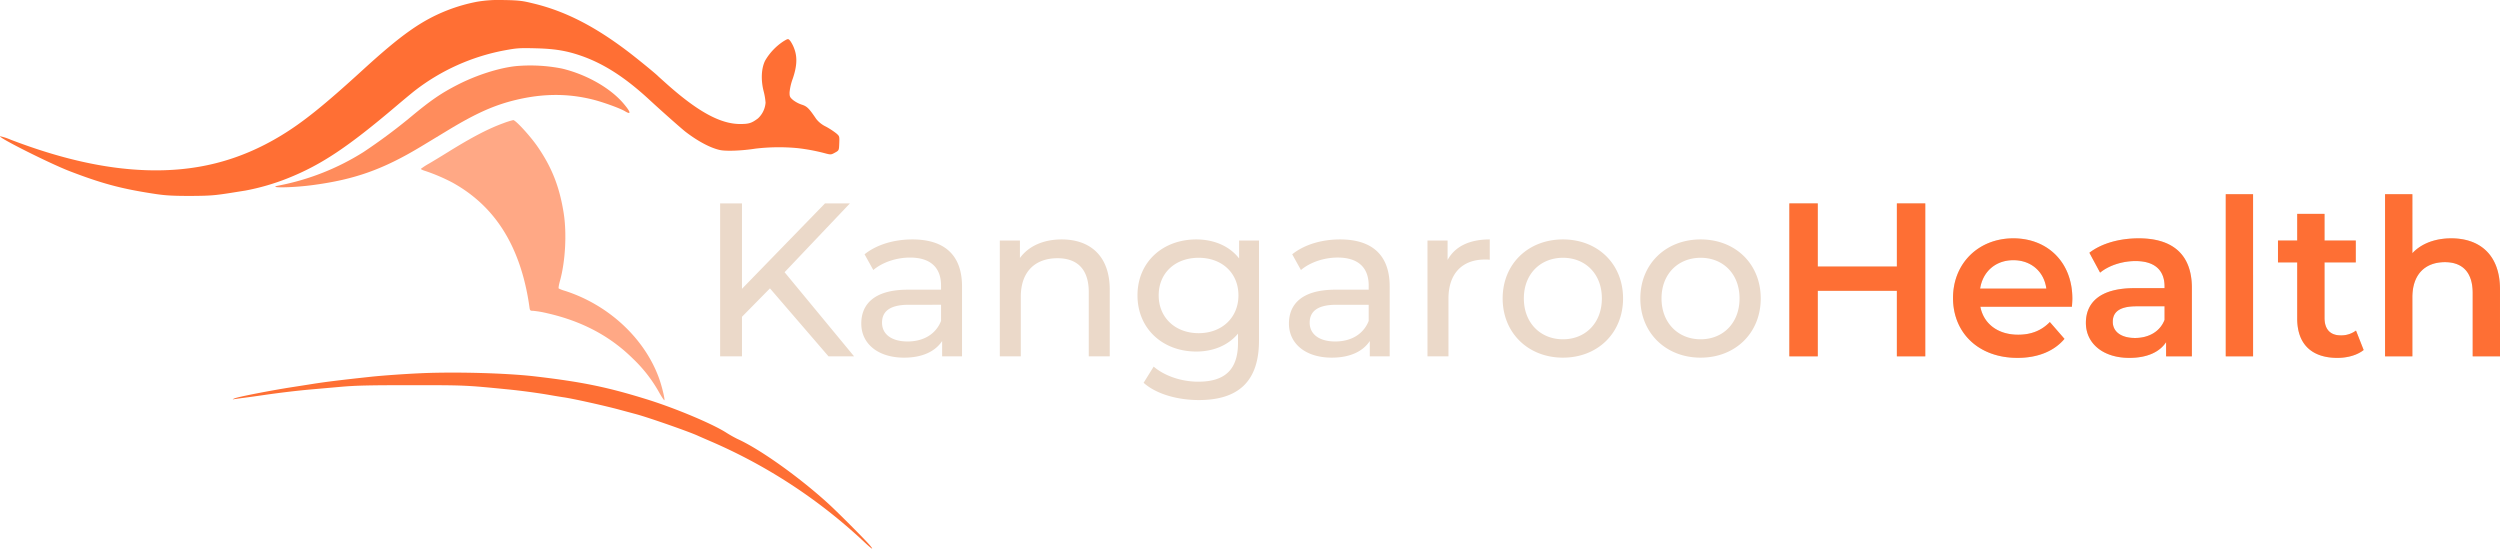
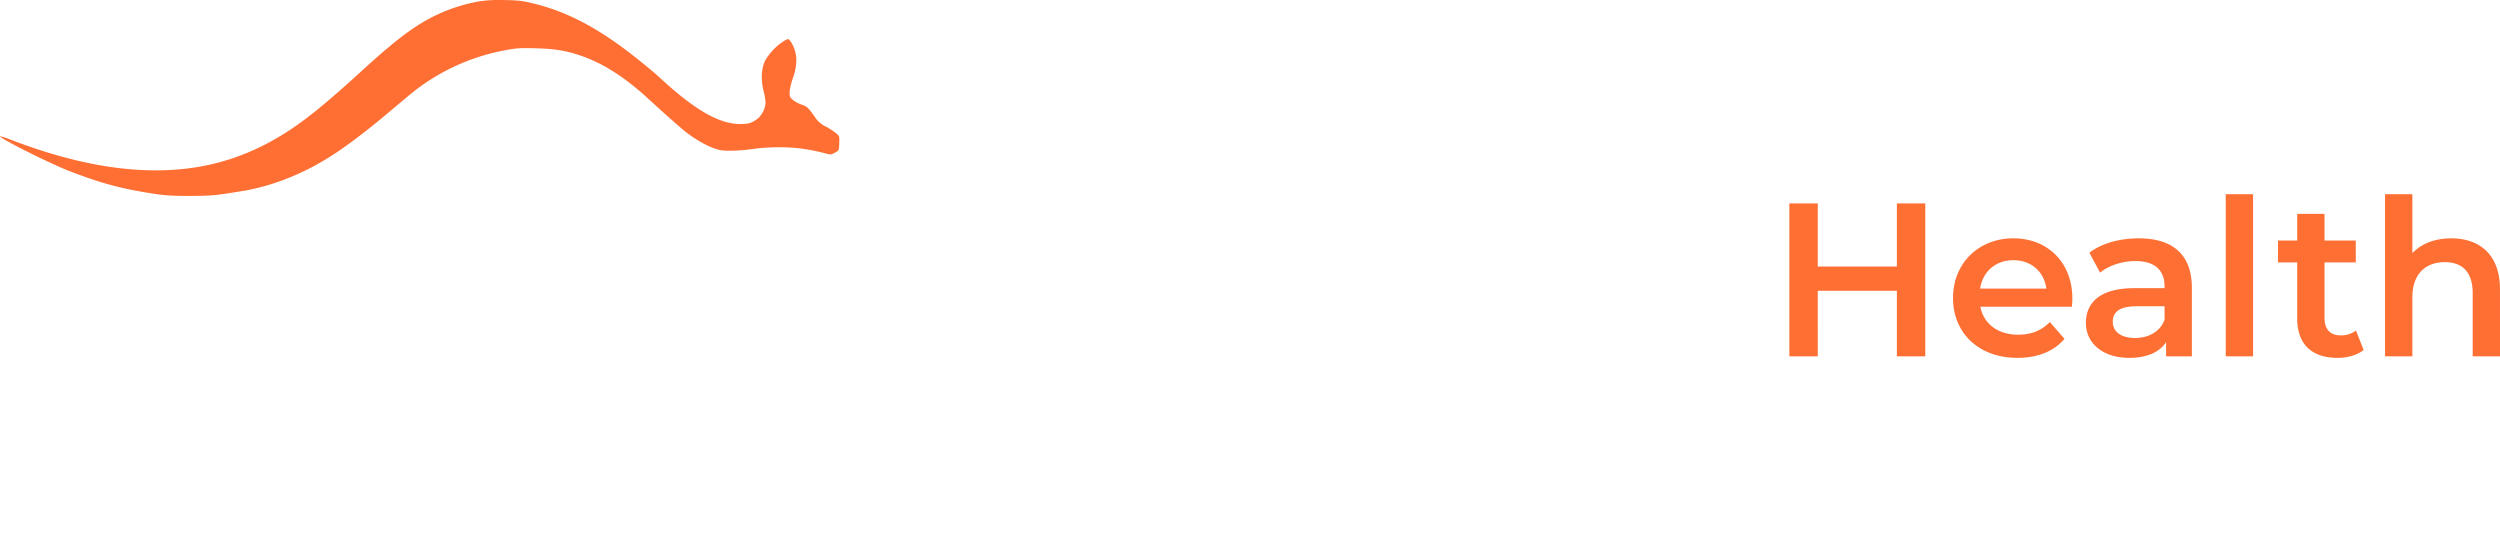
<svg xmlns="http://www.w3.org/2000/svg" width="1251.135" height="274.55" viewBox="0 0 1251.135 274.55">
  <g id="Group_359" data-name="Group 359" transform="translate(-44.41 -383.504)">
-     <path id="Path_3" data-name="Path 3" d="M-574.824-33.864h12.8l-34.777-42.1,32.7-34.449h-12.467l-41.557,42.76v-42.76h-10.936v76.553h10.936V-53.658l14-14.217Zm41.995-58.509c-9.3,0-17.935,2.625-23.95,7.437l4.375,7.874c4.484-3.828,11.483-6.234,18.373-6.234,10.389,0,15.529,5.14,15.529,14v2.078h-16.623c-17.279,0-23.294,7.655-23.294,16.951,0,10.061,8.312,17.06,21.435,17.06,9.077,0,15.529-3.062,19.029-8.312v7.655H-508v-35C-508-84.717-516.972-92.372-532.829-92.372ZM-535.235-41.3c-7.983,0-12.8-3.609-12.8-9.405,0-4.921,2.953-8.968,13.342-8.968H-518.5v8.093C-521.127-44.909-527.361-41.3-535.235-41.3Zm77.1-51.072c-9.186,0-16.623,3.39-20.888,9.3v-8.749h-10.061v57.962h10.5V-63.719c0-12.577,7.218-19.248,18.373-19.248,9.952,0,15.639,5.577,15.639,16.951v32.152h10.5V-67.219C-434.075-84.279-444.027-92.372-458.135-92.372Zm88.8.547v8.968c-4.921-6.343-12.8-9.514-21.435-9.514-16.732,0-29.418,11.264-29.418,28s12.686,28.106,29.418,28.106c8.311,0,15.857-2.953,20.888-8.968v4.593c0,13.123-6.234,19.466-19.9,19.466-8.53,0-16.951-2.953-22.31-7.546l-5.031,8.093c6.343,5.687,17.06,8.64,27.669,8.64,19.685,0,30.074-9.3,30.074-29.746V-91.825Zm-20.232,46.369c-11.7,0-20.013-7.765-20.013-18.92,0-11.264,8.311-18.81,20.013-18.81,11.592,0,19.9,7.546,19.9,18.81C-369.661-53.221-377.973-45.456-389.565-45.456Zm70.757-46.916c-9.3,0-17.935,2.625-23.95,7.437l4.374,7.874C-333.9-80.889-326.9-83.3-320.011-83.3c10.389,0,15.529,5.14,15.529,14v2.078H-321.1c-17.279,0-23.294,7.655-23.294,16.951,0,10.061,8.311,17.06,21.435,17.06,9.077,0,15.529-3.062,19.029-8.312v7.655h9.952v-35C-293.983-84.717-302.951-92.372-318.808-92.372ZM-321.214-41.3c-7.983,0-12.8-3.609-12.8-9.405,0-4.921,2.953-8.968,13.342-8.968h16.186v8.093C-307.106-44.909-313.34-41.3-321.214-41.3ZM-265-82.092v-9.733h-10.061v57.962h10.5V-62.735c0-12.686,7-19.576,18.263-19.576a18.538,18.538,0,0,1,2.406.109V-92.372C-254.066-92.372-261.284-88.873-265-82.092Zm57.743,48.885c17.389,0,30.075-12.358,30.075-29.637s-12.686-29.528-30.075-29.528-30.184,12.249-30.184,29.528S-224.647-33.207-207.259-33.207Zm0-9.186c-11.155,0-19.576-8.093-19.576-20.451s8.421-20.341,19.576-20.341,19.466,7.983,19.466,20.341S-196.1-42.394-207.259-42.394Zm68.9,9.186c17.389,0,30.075-12.358,30.075-29.637s-12.686-29.528-30.075-29.528-30.184,12.249-30.184,29.528S-155.75-33.207-138.361-33.207Zm0-9.186c-11.155,0-19.576-8.093-19.576-20.451s8.421-20.341,19.576-20.341,19.466,7.983,19.466,20.341S-127.206-42.394-138.361-42.394Zm98.207-68.023v31.606H-79.743v-31.606H-93.96v76.553h14.217V-66.672h39.589v32.809h14.217v-76.553ZM47.664-62.735C47.664-81,35.2-92.919,18.136-92.919c-17.389,0-30.184,12.467-30.184,29.856S.638-33.1,20.214-33.1c10.061,0,18.263-3.281,23.513-9.514L36.4-51.033c-4.156,4.265-9.3,6.343-15.857,6.343-10.171,0-17.279-5.468-18.92-14H47.445C47.554-60,47.664-61.641,47.664-62.735ZM18.136-81.983c8.968,0,15.42,5.8,16.514,14.217H1.513C2.825-76.3,9.278-81.983,18.136-81.983ZM80.91-92.919c-9.405,0-18.482,2.406-24.716,7.218l5.359,9.952c4.374-3.609,11.155-5.8,17.717-5.8,9.733,0,14.545,4.7,14.545,12.686v.875H78.722c-17.717,0-24.278,7.655-24.278,17.389,0,10.171,8.421,17.5,21.763,17.5,8.749,0,15.092-2.843,18.373-7.874v7.109h12.9v-34.23C107.484-84.935,97.751-92.919,80.91-92.919ZM79.05-43.05c-7,0-11.155-3.171-11.155-8.093,0-4.265,2.515-7.765,11.811-7.765H93.814v6.78C91.518-46.112,85.721-43.05,79.05-43.05Zm45.385,9.186h13.67V-115.01h-13.67Zm65.18-12.9a12.292,12.292,0,0,1-7.655,2.406c-5.249,0-8.093-3.062-8.093-8.749V-80.889h15.639V-91.825H173.867v-13.342H160.2v13.342h-9.624v10.936H160.2v28.106c0,12.9,7.327,19.685,20.123,19.685,4.921,0,9.843-1.312,13.123-3.937ZM237.3-92.919c-8.093,0-14.983,2.625-19.466,7.437V-115.01H204.16v81.146h13.67V-63.391c0-11.7,6.562-17.607,16.295-17.607,8.749,0,13.889,5.031,13.889,15.42v31.715h13.67V-67.328C261.685-84.935,251.3-92.919,237.3-92.919Z" transform="translate(1033.86 595.699)" fill="#ebd9c9" />
    <path id="Path_864" data-name="Path 864" d="M-40.154-110.417v31.606H-79.743v-31.606H-93.96v76.553h14.217V-66.672h39.589v32.809h14.217v-76.553ZM47.664-62.735C47.664-81,35.2-92.919,18.136-92.919c-17.389,0-30.184,12.467-30.184,29.856S.638-33.1,20.214-33.1c10.061,0,18.263-3.281,23.513-9.514L36.4-51.033c-4.156,4.265-9.3,6.343-15.857,6.343-10.171,0-17.279-5.468-18.92-14H47.445C47.554-60,47.664-61.641,47.664-62.735ZM18.136-81.983c8.968,0,15.42,5.8,16.514,14.217H1.513C2.825-76.3,9.278-81.983,18.136-81.983ZM80.91-92.919c-9.405,0-18.482,2.406-24.716,7.218l5.359,9.952c4.374-3.609,11.155-5.8,17.717-5.8,9.733,0,14.545,4.7,14.545,12.686v.875H78.722c-17.717,0-24.278,7.655-24.278,17.389,0,10.171,8.421,17.5,21.763,17.5,8.749,0,15.092-2.843,18.373-7.874v7.109h12.9v-34.23C107.484-84.935,97.751-92.919,80.91-92.919ZM79.05-43.05c-7,0-11.155-3.171-11.155-8.093,0-4.265,2.515-7.765,11.811-7.765H93.814v6.78C91.518-46.112,85.721-43.05,79.05-43.05Zm45.385,9.186h13.67V-115.01h-13.67Zm65.18-12.9a12.292,12.292,0,0,1-7.655,2.406c-5.249,0-8.093-3.062-8.093-8.749V-80.889h15.639V-91.825H173.867v-13.342H160.2v13.342h-9.624v10.936H160.2v28.106c0,12.9,7.327,19.685,20.123,19.685,4.921,0,9.843-1.312,13.123-3.937ZM237.3-92.919c-8.093,0-14.983,2.625-19.466,7.437V-115.01H204.16v81.146h13.67V-63.391c0-11.7,6.562-17.607,16.295-17.607,8.749,0,13.889,5.031,13.889,15.42v31.715h13.67V-67.328C261.685-84.935,251.3-92.919,237.3-92.919Z" transform="translate(1033.86 595.699)" fill="#fe6f34" />
    <path id="trace" d="M292.088,246.7a85.415,85.415,0,0,0-14.976,4.316c-12.954,5.138-23,12.238-42.345,29.921-19.192,17.545-29.891,26.138-40.727,32.711-20.99,12.731-42.785,18.282-68.1,17.344-20.432-.757-42.49-5.757-67.315-15.258a27.969,27.969,0,0,0-5.3-1.714c-.766.766,25.112,13.738,34.936,17.512,15.535,5.969,25.176,8.6,40.249,10.98,5.872.928,8.787,1.382,19.924,1.379,12.158-.058,12.853-.312,27.773-2.7a113.56,113.56,0,0,0,21.1-6.137c16.689-6.655,30.072-15.562,54.336-36.165,3.192-2.71,7.311-6.127,9.155-7.593a105.068,105.068,0,0,1,45.087-20.271c6.238-1.141,7.5-1.223,15.678-1.015,9.229.235,14.943,1.157,22.021,3.553,11.574,3.918,22.391,10.826,34.617,22.109,6.322,5.834,16.268,14.644,18.243,16.16,6.151,4.721,12.429,8.047,17.14,9.079,3.1.68,11.051.374,17.727-.681a99.76,99.76,0,0,1,21.2-.256,96.755,96.755,0,0,1,13.041,2.406c3.592.968,3.592.968,5.616-.147s2.025-1.115,2.161-4.67c.134-3.527.123-3.565-1.464-4.96a38.1,38.1,0,0,0-5.213-3.4,13.7,13.7,0,0,1-4.854-3.832c-3.618-5.357-4.617-6.342-7.288-7.182a14.575,14.575,0,0,1-4.333-2.317c-1.568-1.355-1.733-1.719-1.718-3.8a26.771,26.771,0,0,1,1.552-6.746c2.069-5.988,2.375-10.484.99-14.569a17.434,17.434,0,0,0-2.106-4.322c-1.1-1.34-1.1-1.34-3.376-.006a29.057,29.057,0,0,0-9.283,9.743c-1.911,3.822-2.2,9.591-.772,15.25a31.988,31.988,0,0,1,.984,5.809,11.912,11.912,0,0,1-3.806,7.867c-3.193,2.392-4.556,2.813-9.036,2.8-9.791-.039-21.032-6.18-36.5-19.942-2.331-2.074-4.344-3.885-4.473-4.024-1-1.084-10.214-8.613-14.976-12.237-16.807-12.792-31.666-20.348-47.454-24.131-4.638-1.111-6.32-1.6-15.092-1.713a65.315,65.315,0,0,0-13.038.854" transform="translate(-8.907 137.667)" fill="#ff6f34" fill-rule="evenodd" />
-     <path id="trace-2" data-name="trace" d="M264.475,432.6c-7.762.323-19.64,1.155-25.5,1.785-15.564,1.673-23.058,2.6-30.194,3.745-2.317.371-6.318,1-8.892,1.393-10.392,1.595-26.891,4.793-29.051,5.632-1.011.392-1.311.618-.668.5s2.96-.441,5.148-.722,6.716-.909,10.062-1.4c7.81-1.14,16.822-2.21,23.635-2.807,2.96-.259,9.594-.844,14.742-1.3,7.586-.671,14.326-.827,35.569-.826,26.68,0,26.992.016,48.205,2.109,6.546.646,15.036,1.789,20.826,2.8,2.7.474,5.862.994,7.02,1.155,4.4.613,20.206,4.118,27.837,6.171l8.434,2.269c6.2,1.668,26.4,8.719,30.889,10.782.772.355,3.931,1.733,7.02,3.062a266.185,266.185,0,0,1,75.818,49.709c4.3,4.051,5.569,4.862,3.294,2.1-2.071-2.516-16.046-16.53-20.844-20.9-14.589-13.3-34.277-27.31-45.4-32.314a62.051,62.051,0,0,1-5.771-3.263c-7.134-4.508-25.539-12.214-39.626-16.591-19.781-6.147-32.537-8.76-56.161-11.507-13.865-1.612-38.878-2.316-56.4-1.586" transform="translate(-8.907 137.667)" fill="#fe6f34" fill-rule="evenodd" />
-     <path id="trace-3" data-name="trace" d="M305.192,307.505c-7.627,2.788-15.81,7.062-27.847,14.545-2.96,1.84-7.129,4.369-9.265,5.621a34.282,34.282,0,0,0-4.109,2.641c-.125.2.78.665,2.01,1.031a92.766,92.766,0,0,1,13.7,5.829c17.961,9.919,29.594,25.427,35.592,47.448a120.7,120.7,0,0,1,3.053,15.252c.22,1.382.392,1.521,1.893,1.521a50.106,50.106,0,0,1,6.882,1.188c17.407,3.953,31.447,11.376,42.9,22.68a71.045,71.045,0,0,1,13.4,17.355c1.191,2.064,2.269,3.648,2.4,3.52.39-.39-1.309-7.317-2.768-11.281-7.343-19.949-25.391-36.6-47.182-43.524a16.32,16.32,0,0,1-2.922-1.132c-.191-.173.091-1.884.628-3.8,2.7-9.652,3.472-23.731,1.861-33.91-2.084-13.173-5.94-22.959-13.15-33.38-3.658-5.288-10.927-13.2-12.094-13.164a36.333,36.333,0,0,0-4.978,1.563" transform="translate(-8.907 137.667)" fill="#ff6f34" fill-rule="evenodd" opacity="0.6" />
-     <path id="trace-4" data-name="trace" d="M311.276,279.255c-8.5.956-19.553,4.506-28.844,9.259-8.305,4.25-13.33,7.687-23.2,15.868a283.883,283.883,0,0,1-24.081,17.908A123.391,123.391,0,0,1,193.1,338.947c-6.967,1.309,5.6,1.251,15.912-.074,21.565-2.772,35.894-7.844,55.322-19.582,3.013-1.821,9.016-5.451,13.338-8.068,13.912-8.422,23.115-12.518,33.923-15.1,13.445-3.209,25.873-3.27,38.288-.185,5.172,1.285,13.77,4.4,16.146,5.844,3.289,2,3.052.575-.624-3.77-6.619-7.823-18.579-14.626-30.865-17.559a81.618,81.618,0,0,0-23.268-1.2" transform="translate(-8.907 137.36)" fill="#ff6f34" fill-rule="evenodd" opacity="0.8" />
  </g>
</svg>